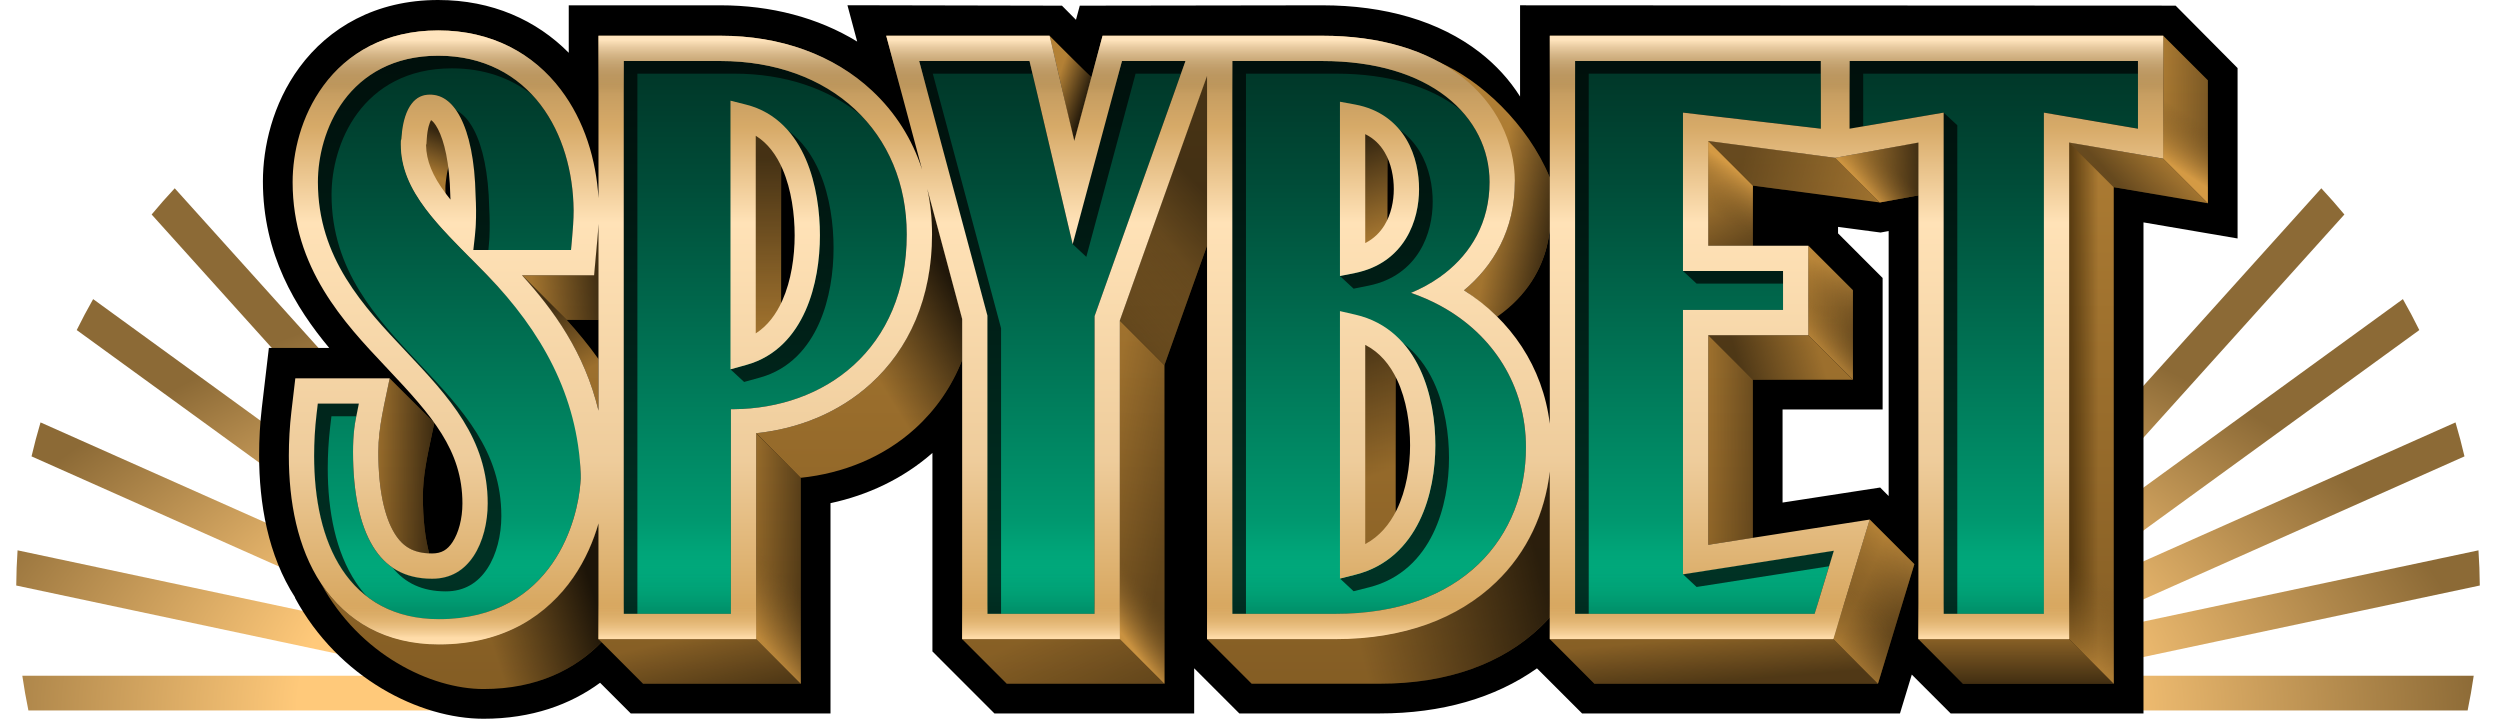
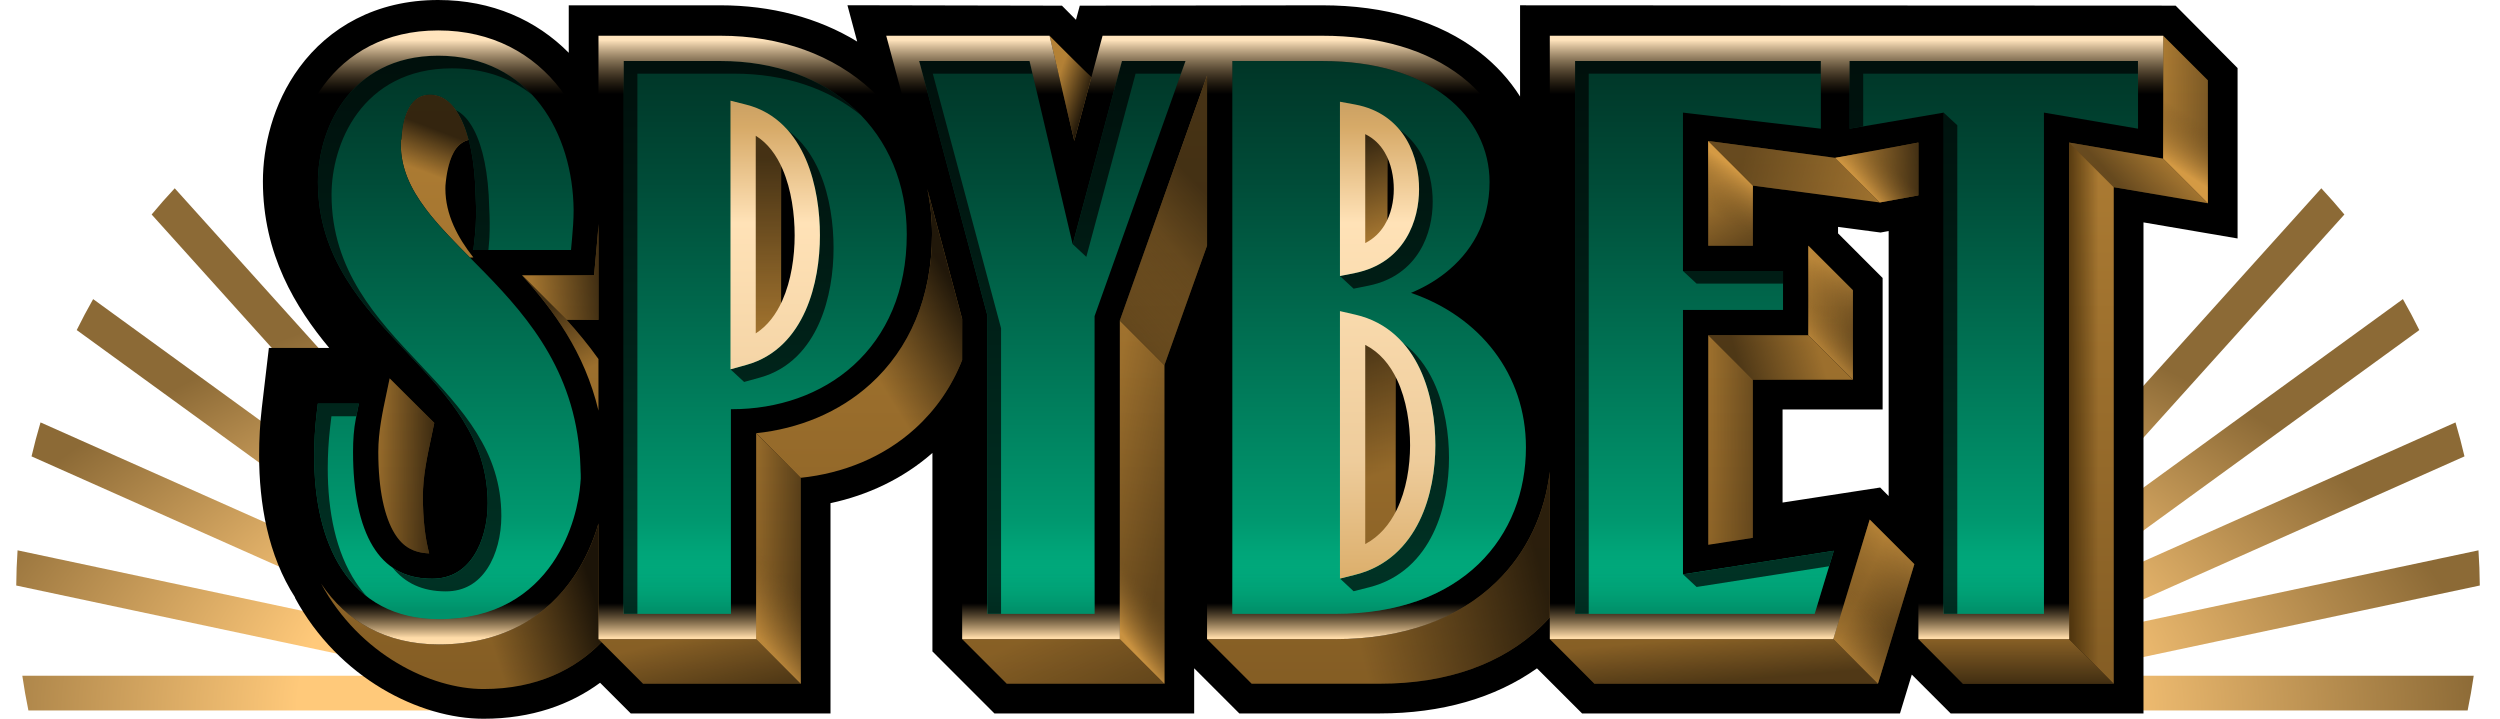
<svg xmlns="http://www.w3.org/2000/svg" width="160" height="46" viewBox="0 0 160 46" fill="none">
  <path d="M11.182 12.05L32.536 35.765L36.252 39.047L31.176 45.469L1.818 45.469C1.667 44.736 1.536 43.996 1.428 43.248L28.213 43.248L1.039 37.473C1.045 36.717 1.073 35.966 1.124 35.221L28.677 41.077L2.018 29.208C2.189 28.475 2.381 27.75 2.594 27.034L29.581 39.048L4.91 21.124C5.241 20.452 5.592 19.791 5.961 19.143L30.886 37.251L9.705 13.728C10.181 13.154 10.674 12.594 11.182 12.05Z" fill="url(#paint0_radial_32674_256188)" />
  <path d="M148.564 12.05L127.21 35.765L123.494 39.047L128.57 45.469L157.928 45.469C158.079 44.736 158.209 43.996 158.318 43.248L131.533 43.248L158.707 37.473C158.701 36.717 158.672 35.966 158.622 35.221L131.068 41.077L157.727 29.208C157.557 28.475 157.365 27.75 157.152 27.034L130.165 39.048L154.836 21.124C154.505 20.452 154.154 19.791 153.785 19.143L128.86 37.251L150.041 13.728C149.565 13.154 149.072 12.594 148.564 12.05Z" fill="url(#paint1_radial_32674_256188)" />
  <path fill-rule="evenodd" clip-rule="evenodd" d="M28.044 0C31.499 0 34.343 1.298 36.4 3.379V0.34H46.114C49.33 0.34 52.342 1.12 54.86 2.661L54.236 0.335L67.965 0.363L68.862 1.268L69.106 0.363L84.626 0.34C88.612 0.34 92.103 1.336 94.703 3.352C95.751 4.166 96.618 5.121 97.284 6.178V0.339L139.24 0.361L143.205 4.356V15.262L137.183 14.233V45.66H124.842L122.355 43.173L121.598 45.66H101.253L98.366 42.774C95.682 44.677 92.247 45.66 88.305 45.66H79.317L76.427 42.77V45.66H63.643L59.675 41.691V28.989C57.779 30.651 55.514 31.697 53.152 32.202V45.66H40.368L38.405 43.697C36.506 45.093 34.033 46 30.946 46C26.879 46 21.67 43.417 18.876 38.254L18.891 38.245C17.142 35.535 16.583 32.206 16.583 29.119C16.583 28.134 16.64 27.092 16.758 26.091L17.208 22.267H21.069C18.932 19.704 16.826 16.289 16.826 11.606C16.826 9.433 17.435 6.657 19.169 4.307C21.038 1.772 24.04 0 28.044 0ZM120.874 14.787V31.747L120.331 31.201L114.084 32.164V26.207H120.488V17.79L117.635 14.936V14.521L120.355 14.882L120.874 14.787Z" fill="black" />
-   <path d="M96.947 11.65C96.947 14.71 95.559 17.031 93.694 18.58C94.47 19.07 95.82 20.265 95.82 20.265C99.801 17.47 99.185 13.374 99.185 13.374V11.367C97.759 7.899 94.74 5.12 92.066 3.965L96.947 11.65Z" fill="url(#paint2_linear_32674_256188)" />
  <path d="M96.947 11.65C96.947 14.71 95.559 17.031 93.694 18.58C94.47 19.07 95.82 20.265 95.82 20.265C99.801 17.47 99.185 13.374 99.185 13.374V11.367C97.759 7.899 94.74 5.12 92.066 3.965L96.947 11.65Z" fill="url(#paint3_linear_32674_256188)" fill-opacity="0.6" />
  <path d="M28.505 12.079C28.505 11.975 28.506 11.923 28.509 11.881C28.566 11.147 28.746 10.08 29.204 9.488C29.425 9.201 29.689 9.025 30.001 8.951C29.852 8.389 29.67 7.907 29.462 7.507C28.913 6.457 28.239 6.056 27.51 6.056C27.036 6.056 26.652 6.241 26.349 6.633C26.026 7.051 25.764 7.749 25.698 8.791L25.691 8.896L25.658 8.994C25.658 8.997 25.656 9.007 25.655 9.026C25.651 9.068 25.651 9.12 25.651 9.225C25.651 10.735 26.247 12.04 27.238 13.36C27.304 13.448 27.371 13.536 27.44 13.624C27.465 13.655 27.49 13.687 27.515 13.719L27.536 13.745C28.263 14.648 29.132 15.529 30.074 16.482L30.295 16.478C29.293 15.206 28.505 13.737 28.505 12.079Z" fill="url(#paint4_linear_32674_256188)" />
  <path d="M28.505 12.079C28.505 11.975 28.506 11.923 28.509 11.881C28.566 11.147 28.746 10.08 29.204 9.488C29.425 9.201 29.689 9.025 30.001 8.951C29.852 8.389 29.67 7.907 29.462 7.507C28.913 6.457 28.239 6.056 27.51 6.056C27.036 6.056 26.652 6.241 26.349 6.633C26.026 7.051 25.764 7.749 25.698 8.791L25.691 8.896L25.658 8.994C25.658 8.997 25.656 9.007 25.655 9.026C25.651 9.068 25.651 9.12 25.651 9.225C25.651 10.735 26.247 12.04 27.238 13.36C27.304 13.448 27.371 13.536 27.44 13.624C27.465 13.655 27.49 13.687 27.515 13.719L27.536 13.745C28.263 14.648 29.132 15.529 30.074 16.482L30.295 16.478C29.293 15.206 28.505 13.737 28.505 12.079Z" fill="url(#paint5_linear_32674_256188)" fill-opacity="0.7" />
  <path d="M27.468 35.417C27.215 34.467 27.065 33.258 27.065 31.776C27.065 30.496 27.332 29.245 27.599 27.997C27.665 27.688 27.731 27.378 27.793 27.069L24.938 24.214C24.876 24.524 24.81 24.833 24.744 25.143C24.478 26.39 24.211 27.642 24.211 28.921C24.211 31.394 24.627 33.107 25.246 34.124C25.53 34.591 25.845 34.895 26.191 35.09C26.502 35.266 26.91 35.394 27.468 35.417Z" fill="url(#paint6_linear_32674_256188)" />
  <path d="M27.468 35.417C27.215 34.467 27.065 33.258 27.065 31.776C27.065 30.496 27.332 29.245 27.599 27.997C27.665 27.688 27.731 27.378 27.793 27.069L24.938 24.214C24.876 24.524 24.81 24.833 24.744 25.143C24.478 26.39 24.211 27.642 24.211 28.921C24.211 31.394 24.627 33.107 25.246 34.124C25.53 34.591 25.845 34.895 26.191 35.09C26.502 35.266 26.91 35.394 27.468 35.417Z" fill="url(#paint7_linear_32674_256188)" fill-opacity="0.6" />
  <path d="M20.55 37.349C23.013 41.901 27.582 44.098 30.946 44.098C34.375 44.098 36.828 42.826 38.496 41.097L38.302 40.904V33.501C37.989 34.584 37.484 35.806 36.686 36.963C35.07 39.305 32.325 41.243 28.091 41.243C24.728 41.243 22.163 39.786 20.55 37.349Z" fill="url(#paint8_linear_32674_256188)" />
  <path d="M20.55 37.349C23.013 41.901 27.582 44.098 30.946 44.098C34.375 44.098 36.828 42.826 38.496 41.097L38.302 40.904V33.501C37.989 34.584 37.484 35.806 36.686 36.963C35.07 39.305 32.325 41.243 28.091 41.243C24.728 41.243 22.163 39.786 20.55 37.349Z" fill="url(#paint9_linear_32674_256188)" fill-opacity="0.8" />
  <path d="M38.302 14.335C38.281 14.726 38.25 15.098 38.221 15.411L38.02 17.618H33.41L36.264 20.473H38.302V14.335Z" fill="url(#paint10_linear_32674_256188)" />
  <path d="M38.302 14.335C38.281 14.726 38.25 15.098 38.221 15.411L38.02 17.618H33.41L36.264 20.473H38.302V14.335Z" fill="url(#paint11_linear_32674_256188)" fill-opacity="0.6" />
  <path d="M33.41 17.618C35.412 19.824 37.416 22.561 38.302 26.282V22.979C37.654 22.067 36.959 21.238 36.264 20.472L33.41 17.618Z" fill="url(#paint12_linear_32674_256188)" />
  <path d="M33.41 17.618C35.412 19.824 37.416 22.561 38.302 26.282V22.979C37.654 22.067 36.959 21.238 36.264 20.472L33.41 17.618Z" fill="url(#paint13_linear_32674_256188)" fill-opacity="0.6" />
  <path d="M50.612 9.55L49.992 9.138V22.285C49.473 22.682 48.481 23.155 47.777 23.351L46.752 23.635V6.442L47.758 6.696C49.548 7.147 50.695 8.386 51.4 9.815C51.152 9.709 50.89 9.62 50.612 9.55Z" fill="url(#paint14_linear_32674_256188)" />
  <path d="M50.612 9.55L49.992 9.138V22.285C49.473 22.682 48.481 23.155 47.777 23.351L46.752 23.635V6.442L47.758 6.696C49.548 7.147 50.695 8.386 51.4 9.815C51.152 9.709 50.89 9.62 50.612 9.55Z" fill="url(#paint15_linear_32674_256188)" fill-opacity="0.6" />
  <path d="M41.157 43.759H51.249L48.395 40.904H38.303L38.496 41.098L41.157 43.759Z" fill="url(#paint16_linear_32674_256188)" />
  <path d="M41.157 43.759H51.249L48.395 40.904H38.303L38.496 41.098L41.157 43.759Z" fill="url(#paint17_linear_32674_256188)" fill-opacity="0.4" />
  <path d="M51.248 43.759V30.58L48.394 27.726V40.904L51.248 43.759Z" fill="url(#paint18_linear_32674_256188)" />
  <path d="M51.248 43.759V30.58L48.394 27.726V40.904L51.248 43.759Z" fill="url(#paint19_linear_32674_256188)" fill-opacity="0.4" />
  <path d="M51.248 43.759V30.58L48.394 27.726V40.904L51.248 43.759Z" fill="url(#paint20_linear_32674_256188)" fill-opacity="0.7" />
  <path fill-rule="evenodd" clip-rule="evenodd" d="M51.248 30.579C53.945 30.298 56.535 29.273 58.573 27.422C59.877 26.238 60.901 24.765 61.577 23.039V20.41L59.347 12.095C59.547 13.023 59.649 13.994 59.649 14.997C59.649 19.057 58.184 22.329 55.718 24.568C53.68 26.418 51.09 27.444 48.394 27.725L51.248 30.579Z" fill="url(#paint21_linear_32674_256188)" />
  <path fill-rule="evenodd" clip-rule="evenodd" d="M51.248 30.579C53.945 30.298 56.535 29.273 58.573 27.422C59.877 26.238 60.901 24.765 61.577 23.039V20.41L59.347 12.095C59.547 13.023 59.649 13.994 59.649 14.997C59.649 19.057 58.184 22.329 55.718 24.568C53.68 26.418 51.09 27.444 48.394 27.725L51.248 30.579Z" fill="url(#paint22_linear_32674_256188)" fill-opacity="0.8" />
  <path d="M67.169 2.286L68.754 9.015L69.844 4.961L67.169 2.286Z" fill="url(#paint23_linear_32674_256188)" />
  <path d="M67.169 2.286L68.754 9.015L69.844 4.961L67.169 2.286Z" fill="url(#paint24_linear_32674_256188)" fill-opacity="0.9" />
  <path d="M64.432 43.759H74.524L71.67 40.904H61.578L64.432 43.759Z" fill="url(#paint25_linear_32674_256188)" />
  <path d="M64.432 43.759H74.524L71.67 40.904H61.578L64.432 43.759Z" fill="url(#paint26_linear_32674_256188)" fill-opacity="0.3" />
  <path d="M74.523 43.759V23.366L71.669 20.511V40.904L74.523 43.759Z" fill="url(#paint27_linear_32674_256188)" />
  <path d="M74.523 43.759V23.366L71.669 20.511V40.904L74.523 43.759Z" fill="url(#paint28_linear_32674_256188)" fill-opacity="0.3" />
  <path d="M74.523 43.759V23.366L71.669 20.511V40.904L74.523 43.759Z" fill="url(#paint29_linear_32674_256188)" fill-opacity="0.9" />
  <path d="M74.523 23.366L77.251 15.716V4.841L71.669 20.512L74.523 23.366Z" fill="url(#paint30_linear_32674_256188)" />
  <path d="M74.523 23.366L77.251 15.716V4.841L71.669 20.512L74.523 23.366Z" fill="url(#paint31_linear_32674_256188)" fill-opacity="0.6" />
  <path d="M74.523 23.366L77.251 15.716V4.841L71.669 20.512L74.523 23.366Z" fill="url(#paint32_linear_32674_256188)" fill-opacity="0.3" />
  <path d="M89.566 9.54L88.796 9.14V16.476C88.275 16.828 87.466 17.321 86.726 17.471L85.757 17.666V6.511L86.712 6.686C88.32 6.98 89.376 7.854 90.008 8.921C90.17 9.194 90.303 9.477 90.411 9.764C90.148 9.671 89.867 9.595 89.566 9.54Z" fill="url(#paint33_linear_32674_256188)" />
  <path d="M89.566 9.54L88.796 9.14V16.476C88.275 16.828 87.466 17.321 86.726 17.471L85.757 17.666V6.511L86.712 6.686C88.32 6.98 89.376 7.854 90.008 8.921C90.17 9.194 90.303 9.477 90.411 9.764C90.148 9.671 89.867 9.595 89.566 9.54Z" fill="url(#paint34_linear_32674_256188)" fill-opacity="0.7" />
  <path d="M102.042 43.759H120.19L117.335 40.904H99.188L102.042 43.759Z" fill="url(#paint35_linear_32674_256188)" />
  <path d="M102.042 43.759H120.19L117.335 40.904H99.188L102.042 43.759Z" fill="url(#paint36_linear_32674_256188)" fill-opacity="0.4" />
  <path d="M89.325 22.433V35.632C88.791 35.986 87.466 36.596 86.765 36.774L85.757 37.029V19.91L86.748 20.138C88.727 20.594 89.996 21.883 90.764 23.387C90.081 23.072 89.325 22.433 89.325 22.433Z" fill="url(#paint37_linear_32674_256188)" />
  <path d="M89.325 22.433V35.632C88.791 35.986 87.466 36.596 86.765 36.774L85.757 37.029V19.91L86.748 20.138C88.727 20.594 89.996 21.883 90.764 23.387C90.081 23.072 89.325 22.433 89.325 22.433Z" fill="url(#paint38_linear_32674_256188)" fill-opacity="0.5" />
  <path d="M88.305 43.759C92.672 43.759 96.174 42.453 98.597 40.123C98.803 39.925 98.999 39.721 99.186 39.512V30.189C98.877 32.819 97.766 35.324 95.743 37.268C93.319 39.598 89.818 40.904 85.45 40.904H77.251L80.106 43.759H88.305Z" fill="url(#paint39_linear_32674_256188)" />
  <path d="M88.305 43.759C92.672 43.759 96.174 42.453 98.597 40.123C98.803 39.925 98.999 39.721 99.186 39.512V30.189C98.877 32.819 97.766 35.324 95.743 37.268C93.319 39.598 89.818 40.904 85.45 40.904H77.251L80.106 43.759H88.305Z" fill="url(#paint40_linear_32674_256188)" fill-opacity="0.7" />
  <path d="M120.188 43.759L122.517 36.106L119.662 33.252L117.333 40.904L120.188 43.759Z" fill="url(#paint41_linear_32674_256188)" />
  <path d="M120.188 43.759L122.517 36.106L119.662 33.252L117.333 40.904L120.188 43.759Z" fill="url(#paint42_linear_32674_256188)" fill-opacity="0.3" />
  <path d="M120.188 43.759L122.517 36.106L119.662 33.252L117.333 40.904L120.188 43.759Z" fill="url(#paint43_linear_32674_256188)" fill-opacity="0.5" />
  <path d="M120.188 43.759L122.517 36.106L119.662 33.252L117.333 40.904L120.188 43.759Z" fill="url(#paint44_linear_32674_256188)" fill-opacity="0.5" />
  <path d="M112.181 24.305H118.585L115.73 21.451H109.327L112.181 24.305Z" fill="url(#paint45_linear_32674_256188)" />
  <path d="M112.181 24.305H118.585L115.73 21.451H109.327L112.181 24.305Z" fill="url(#paint46_linear_32674_256188)" fill-opacity="0.5" />
  <path d="M109.327 21.451V34.867L112.181 34.421V24.305L109.327 21.451Z" fill="url(#paint47_linear_32674_256188)" />
  <path d="M109.327 21.451V34.867L112.181 34.421V24.305L109.327 21.451Z" fill="url(#paint48_linear_32674_256188)" fill-opacity="0.3" />
  <path d="M118.586 24.305V18.579L115.731 15.724V21.45L118.586 24.305Z" fill="url(#paint49_linear_32674_256188)" />
  <path d="M118.586 24.305V18.579L115.731 15.724V21.45L118.586 24.305Z" fill="url(#paint50_linear_32674_256188)" fill-opacity="0.3" />
  <path d="M118.586 24.305V18.579L115.731 15.724V21.45L118.586 24.305Z" fill="url(#paint51_linear_32674_256188)" fill-opacity="0.5" />
  <path d="M118.586 24.305V18.579L115.731 15.724V21.45L118.586 24.305Z" fill="url(#paint52_linear_32674_256188)" fill-opacity="0.5" />
  <path d="M109.327 9.023V15.725H112.181V11.878L109.327 9.023Z" fill="url(#paint53_linear_32674_256188)" />
  <path d="M109.327 9.023V15.725H112.181V11.878L109.327 9.023Z" fill="url(#paint54_linear_32674_256188)" fill-opacity="0.4" />
  <path d="M109.327 9.023V15.725H112.181V11.878L109.327 9.023Z" fill="url(#paint55_linear_32674_256188)" />
  <path d="M112.181 11.878L120.307 12.957L117.452 10.103L109.327 9.023L112.181 11.878Z" fill="url(#paint56_linear_32674_256188)" />
  <path d="M112.181 11.878L120.307 12.957L117.452 10.103L109.327 9.023L112.181 11.878Z" fill="url(#paint57_linear_32674_256188)" fill-opacity="0.4" />
  <path d="M125.63 43.759H135.28L132.425 40.904H122.776L125.63 43.759Z" fill="url(#paint58_linear_32674_256188)" />
  <path d="M125.63 43.759H135.28L132.425 40.904H122.776L125.63 43.759Z" fill="url(#paint59_linear_32674_256188)" fill-opacity="0.6" />
  <path d="M122.775 9.124L117.452 10.103L120.307 12.958L122.775 12.504V9.124Z" fill="url(#paint60_linear_32674_256188)" />
  <path d="M122.775 9.124L117.452 10.103L120.307 12.958L122.775 12.504V9.124Z" fill="url(#paint61_linear_32674_256188)" fill-opacity="0.6" />
  <path d="M122.775 9.124L117.452 10.103L120.307 12.958L122.775 12.504V9.124Z" fill="url(#paint62_linear_32674_256188)" fill-opacity="0.8" />
  <path d="M141.301 13.008V5.141L138.446 2.287V10.153L141.301 13.008Z" fill="url(#paint63_linear_32674_256188)" />
  <path d="M141.301 13.008V5.141L138.446 2.287V10.153L141.301 13.008Z" fill="url(#paint64_linear_32674_256188)" fill-opacity="0.3" />
  <path d="M141.301 13.008V5.141L138.446 2.287V10.153L141.301 13.008Z" fill="url(#paint65_linear_32674_256188)" />
  <path d="M135.28 11.979L141.302 13.008L138.447 10.153L132.425 9.124L135.28 11.979Z" fill="url(#paint66_linear_32674_256188)" />
  <path d="M135.28 11.979L141.302 13.008L138.447 10.153L132.425 9.124L135.28 11.979Z" fill="url(#paint67_linear_32674_256188)" fill-opacity="0.4" />
  <path d="M135.28 43.759V11.979L132.425 9.124V40.905L135.28 43.759Z" fill="url(#paint68_linear_32674_256188)" />
  <path d="M135.28 43.759V11.979L132.425 9.124V40.905L135.28 43.759Z" fill="url(#paint69_linear_32674_256188)" fill-opacity="0.7" />
-   <path d="M135.28 43.759V11.979L132.425 9.124V40.905L135.28 43.759Z" fill="url(#paint70_linear_32674_256188)" fill-opacity="0.5" />
  <path fill-rule="evenodd" clip-rule="evenodd" d="M22.966 25.833H20.339L20.255 26.547C20.154 27.405 20.104 28.31 20.104 29.164C20.104 31.938 20.625 34.532 21.9 36.457C23.205 38.43 25.257 39.627 28.092 39.627C31.751 39.627 34.017 37.987 35.356 36.045C36.654 34.163 37.06 32.039 37.144 30.948C37.174 30.72 37.172 30.516 37.166 30.346C37.163 30.273 37.16 30.212 37.157 30.158C37.152 30.064 37.148 29.988 37.148 29.892V29.88L37.148 29.867C36.968 24.019 33.906 20.409 31.043 17.467C30.727 17.142 30.417 16.829 30.114 16.523C29.023 15.42 28.028 14.415 27.238 13.361C26.247 12.041 25.651 10.735 25.651 9.226C25.651 9.121 25.651 9.069 25.654 9.027C25.656 9.008 25.658 8.998 25.658 8.995L25.691 8.897L25.698 8.792C25.764 7.75 26.026 7.052 26.349 6.634C26.652 6.241 27.036 6.056 27.51 6.056C28.239 6.056 28.913 6.458 29.461 7.508C30.023 8.583 30.39 10.249 30.437 12.493L30.437 12.507L30.438 12.521C30.485 13.366 30.484 14.289 30.393 15.103L30.294 16.002H36.544L36.611 15.266C36.66 14.728 36.712 14.067 36.712 13.446L36.712 13.438C36.686 11.027 36.021 8.578 34.6 6.711C33.16 4.817 30.971 3.566 28.044 3.566C25.185 3.566 23.224 4.784 22.002 6.441C20.805 8.064 20.346 10.062 20.346 11.651C20.346 16.515 23.268 19.613 25.941 22.446L26 22.509C28.747 25.421 31.213 28.074 31.213 32.221C31.213 33.44 30.911 34.68 30.31 35.589C29.729 36.468 28.876 37.039 27.656 37.039C25.879 37.039 24.672 36.291 23.865 34.966C23.024 33.584 22.595 31.525 22.595 28.922C22.595 28.176 22.642 27.457 22.773 26.8L22.966 25.833ZM39.921 39.288H46.778V26.189L46.804 26.189L46.842 26.189C49.75 26.189 52.55 25.262 54.632 23.372C56.727 21.469 58.033 18.648 58.033 14.999C58.033 11.759 56.836 8.968 54.713 6.99C52.594 5.017 49.609 3.905 46.114 3.905H39.921V39.288ZM65.89 3.905H58.827L63.196 20.199V39.288H70.053V20.232L75.873 3.905H71.805L68.651 15.631L65.89 3.905ZM78.869 3.905V39.288H85.451C89.494 39.288 92.561 38.084 94.623 36.102C96.682 34.123 97.66 31.439 97.66 28.631C97.66 23.953 94.713 20.252 90.301 18.744C91.069 18.427 91.814 18.007 92.488 17.478C94.123 16.194 95.332 14.261 95.332 11.651C95.332 9.57 94.382 7.604 92.545 6.179C90.718 4.762 88.054 3.905 84.626 3.905H78.869ZM100.805 39.288H116.136L117.365 35.249L107.71 36.758V19.834H114.114V17.343H107.71V7.207L116.534 8.236V3.905H100.805V39.288ZM86.031 17.478C86.964 17.132 88.147 16.53 88.668 15.531C89.244 14.428 89.576 13.97 89.576 11.898C89.576 9.825 88.488 9.174 87.832 8.145C87.341 7.376 86.923 7.078 86.031 6.779V17.478ZM89.132 34.486C88.381 35.766 87.558 36.619 86.031 36.838V20.046C88.881 21.048 90.464 24.141 90.464 28.34C90.464 30.764 90.037 32.943 89.132 34.486ZM46.956 6.733L46.842 23.372C47.957 23.02 48.808 22.435 49.499 21.264C50.379 19.772 51.055 17.599 51.055 14.999C51.055 12.091 50.285 9.964 49.367 8.519C48.66 7.406 47.946 7.016 46.956 6.733Z" fill="url(#paint71_linear_32674_256188)" />
  <path fill-rule="evenodd" clip-rule="evenodd" d="M22.966 25.833H20.339L20.255 26.547C20.154 27.405 20.104 28.31 20.104 29.164C20.104 31.938 20.625 34.532 21.9 36.457C23.205 38.43 25.257 39.627 28.092 39.627C31.751 39.627 34.017 37.987 35.356 36.045C36.654 34.163 37.06 32.039 37.144 30.948C37.174 30.72 37.172 30.516 37.166 30.346C37.163 30.273 37.16 30.212 37.157 30.158C37.152 30.064 37.148 29.988 37.148 29.892V29.88L37.148 29.867C36.968 24.019 33.906 20.409 31.043 17.467C30.727 17.142 30.417 16.829 30.114 16.523C29.023 15.42 28.028 14.415 27.238 13.361C26.247 12.041 25.651 10.735 25.651 9.226C25.651 9.121 25.651 9.069 25.654 9.027C25.656 9.008 25.658 8.998 25.658 8.995L25.691 8.897L25.698 8.792C25.764 7.75 26.026 7.052 26.349 6.634C26.652 6.241 27.036 6.056 27.51 6.056C28.239 6.056 28.913 6.458 29.461 7.508C30.023 8.583 30.39 10.249 30.437 12.493L30.437 12.507L30.438 12.521C30.485 13.366 30.484 14.289 30.393 15.103L30.294 16.002H36.544L36.611 15.266C36.66 14.728 36.712 14.067 36.712 13.446L36.712 13.438C36.686 11.027 36.021 8.578 34.6 6.711C33.16 4.817 30.971 3.566 28.044 3.566C25.185 3.566 23.224 4.784 22.002 6.441C20.805 8.064 20.346 10.062 20.346 11.651C20.346 16.515 23.268 19.613 25.941 22.446L26 22.509C28.747 25.421 31.213 28.074 31.213 32.221C31.213 33.44 30.911 34.68 30.31 35.589C29.729 36.468 28.876 37.039 27.656 37.039C25.879 37.039 24.672 36.291 23.865 34.966C23.024 33.584 22.595 31.525 22.595 28.922C22.595 28.176 22.642 27.457 22.773 26.8L22.966 25.833ZM39.921 39.288H46.778V26.189L46.804 26.189L46.842 26.189C49.75 26.189 52.55 25.262 54.632 23.372C56.727 21.469 58.033 18.648 58.033 14.999C58.033 11.759 56.836 8.968 54.713 6.99C52.594 5.017 49.609 3.905 46.114 3.905H39.921V39.288ZM65.89 3.905H58.827L63.196 20.199V39.288H70.053V20.232L75.873 3.905H71.805L68.651 15.631L65.89 3.905ZM78.869 3.905V39.288H85.451C89.494 39.288 92.561 38.084 94.623 36.102C96.682 34.123 97.66 31.439 97.66 28.631C97.66 23.953 94.713 20.252 90.301 18.744C91.069 18.427 91.814 18.007 92.488 17.478C94.123 16.194 95.332 14.261 95.332 11.651C95.332 9.57 94.382 7.604 92.545 6.179C90.718 4.762 88.054 3.905 84.626 3.905H78.869ZM100.805 39.288H116.136L117.365 35.249L107.71 36.758V19.834H114.114V17.343H107.71V7.207L116.534 8.236V3.905H100.805V39.288ZM86.031 17.478C86.964 17.132 88.147 16.53 88.668 15.531C89.244 14.428 89.576 13.97 89.576 11.898C89.576 9.825 88.488 9.174 87.832 8.145C87.341 7.376 86.923 7.078 86.031 6.779V17.478ZM89.132 34.486C88.381 35.766 87.558 36.619 86.031 36.838V20.046C88.881 21.048 90.464 24.141 90.464 28.34C90.464 30.764 90.037 32.943 89.132 34.486ZM46.956 6.733L46.842 23.372C47.957 23.02 48.808 22.435 49.499 21.264C50.379 19.772 51.055 17.599 51.055 14.999C51.055 12.091 50.285 9.964 49.367 8.519C48.66 7.406 47.946 7.016 46.956 6.733Z" fill="url(#paint72_linear_32674_256188)" fill-opacity="0.3" />
  <path d="M124.398 7.207V39.288H127.36H127.851H130.812V7.207L136.834 8.236V3.905H127.605H118.377V8.236L124.398 7.207Z" fill="url(#paint73_linear_32674_256188)" />
  <path d="M124.398 7.207V39.288H127.36H127.851H130.812V7.207L136.834 8.236V3.905H127.605H118.377V8.236L124.398 7.207Z" fill="url(#paint74_linear_32674_256188)" fill-opacity="0.3" />
  <g opacity="0.7">
    <path d="M23.472 38.169C22.863 37.697 22.339 37.121 21.899 36.457C20.625 34.532 20.104 31.938 20.104 29.164C20.104 28.31 20.154 27.405 20.255 26.547L20.339 25.833H22.966L22.804 26.642H21.211L21.127 27.356C21.026 28.214 20.976 29.118 20.976 29.973C20.976 32.747 21.498 35.341 22.772 37.266C22.986 37.588 23.219 37.89 23.472 38.169Z" fill="black" />
    <path d="M29.19 7.055C29.284 7.19 29.374 7.341 29.461 7.508C30.023 8.583 30.39 10.249 30.437 12.493L30.437 12.507L30.438 12.521C30.471 13.125 30.48 13.768 30.45 14.384C30.447 14.439 30.444 14.493 30.441 14.548C30.429 14.737 30.413 14.923 30.393 15.103L30.293 16.002H31.256L31.266 15.912C31.286 15.732 31.302 15.546 31.313 15.357C31.317 15.302 31.32 15.248 31.323 15.193C31.353 14.577 31.344 13.934 31.311 13.33L31.31 13.316L31.31 13.302C31.262 11.058 30.895 9.392 30.334 8.317C29.995 7.668 29.608 7.267 29.19 7.055Z" fill="black" />
    <path d="M34.068 6.078C32.733 5.017 31.014 4.374 28.916 4.374C26.058 4.374 24.097 5.593 22.875 7.25C21.678 8.872 21.219 10.87 21.219 12.46C21.219 17.324 24.141 20.421 26.813 23.255L26.873 23.318C29.619 26.23 32.086 28.883 32.086 33.029C32.086 34.248 31.784 35.489 31.183 36.398C30.602 37.276 29.749 37.848 28.528 37.848C27.02 37.848 25.922 37.309 25.132 36.335C25.807 36.794 26.638 37.039 27.656 37.039C28.876 37.039 29.729 36.468 30.31 35.589C30.911 34.68 31.213 33.44 31.213 32.221C31.213 28.074 28.747 25.421 26 22.509L25.94 22.446C23.268 19.613 20.346 16.515 20.346 11.651C20.346 10.062 20.805 8.064 22.002 6.441C23.224 4.784 25.185 3.566 28.044 3.566C30.631 3.566 32.641 4.543 34.068 6.078Z" fill="black" />
    <path d="M54.713 6.99C52.594 5.017 49.609 3.905 46.114 3.905H39.921V39.288H40.793V4.714H46.987C50.232 4.714 53.037 5.672 55.117 7.389C54.986 7.253 54.851 7.12 54.713 6.99Z" fill="black" />
-     <path d="M79.742 39.288V4.714H85.499C88.927 4.714 91.59 5.571 93.417 6.988C93.446 7.01 93.474 7.032 93.502 7.055C93.216 6.745 92.896 6.452 92.544 6.179C90.718 4.762 88.054 3.905 84.626 3.905H78.869V39.288H79.742Z" fill="black" />
    <path d="M118.373 3.905V8.236L119.245 8.087V4.714H136.83V3.905H118.373Z" fill="black" />
    <path d="M125.267 39.288V8.016L124.394 7.208V39.288H125.267Z" fill="black" />
    <path d="M63.196 20.199V39.288H64.068V21.008L59.699 4.714H66.08L65.89 3.905H58.826L63.196 20.199Z" fill="black" />
    <path d="M71.805 3.905L68.653 15.627L69.524 16.44L72.678 4.714H75.584L75.873 3.905H71.805Z" fill="black" />
    <path d="M107.716 36.758L108.583 37.566L117.063 36.241L117.365 35.249L107.716 36.758Z" fill="black" />
    <path d="M101.678 39.288H100.805V3.905H116.534V4.714H101.678V39.288Z" fill="black" />
    <path d="M114.114 18.152H108.583L107.71 17.343H114.114V18.152Z" fill="black" />
    <path d="M46.749 23.636L47.623 24.445L48.649 24.161C50.542 23.635 51.726 22.256 52.42 20.699C53.109 19.155 53.348 17.378 53.348 15.873C53.348 14.394 53.127 12.584 52.449 11.009C52.01 9.99 51.363 9.037 50.44 8.356C50.919 8.906 51.291 9.539 51.576 10.2C52.254 11.775 52.475 13.585 52.475 15.065C52.475 16.569 52.236 18.346 51.547 19.89C50.853 21.447 49.669 22.826 47.776 23.352L46.749 23.636Z" fill="black" />
    <path d="M85.758 17.665L86.726 17.471C88.292 17.155 89.341 16.308 89.981 15.266C90.606 14.248 90.82 13.081 90.82 12.103C90.82 11.145 90.624 9.959 90.008 8.921C89.882 8.708 89.739 8.502 89.577 8.308C90.132 8.699 90.561 9.19 90.881 9.73C91.497 10.768 91.693 11.954 91.693 12.912C91.693 13.89 91.479 15.057 90.854 16.075C90.214 17.117 89.165 17.964 87.599 18.28L86.63 18.475L85.758 17.665Z" fill="black" />
    <path d="M85.761 37.028L86.63 37.839L87.638 37.584C89.66 37.071 90.951 35.717 91.716 34.148C92.473 32.599 92.736 30.815 92.736 29.305C92.736 27.821 92.493 26.005 91.748 24.424C91.302 23.478 90.667 22.603 89.793 21.946C90.237 22.45 90.594 23.018 90.875 23.616C91.62 25.196 91.863 27.012 91.863 28.497C91.863 30.006 91.6 31.79 90.844 33.34C90.078 34.908 88.788 36.262 86.765 36.775L85.761 37.028Z" fill="black" />
  </g>
-   <path fill-rule="evenodd" clip-rule="evenodd" d="M24.212 28.921C24.212 27.325 24.628 25.772 24.939 24.215H18.9L18.648 26.358C18.539 27.281 18.486 28.249 18.486 29.164C18.486 32.101 19.032 35.055 20.551 37.35C22.164 39.786 24.728 41.244 28.092 41.244C32.325 41.244 35.071 39.306 36.687 36.964C37.485 35.807 37.99 34.585 38.303 33.501V40.905H48.395V27.726C51.092 27.445 53.681 26.419 55.719 24.569C58.185 22.331 59.65 19.059 59.65 14.998C59.65 13.995 59.548 13.024 59.348 12.096L61.578 20.412V40.905H71.67V20.512L77.251 4.854V40.905H85.451C89.818 40.905 93.32 39.598 95.743 37.268C97.766 35.324 98.877 32.82 99.187 30.189V40.905H117.334L119.663 33.252L109.328 34.867V21.451H115.731V15.725H109.328V9.024L117.453 10.103L122.777 9.124V40.905H132.426V9.124L138.448 10.153V2.287H117.453H99.187V27.122C98.742 23.477 96.692 20.471 93.697 18.58C95.562 17.032 96.949 14.71 96.949 11.651C96.949 9.046 95.749 6.617 93.536 4.9C91.354 3.208 88.31 2.287 84.626 2.287H70.565L68.755 9.016L67.171 2.287H56.718L59.015 10.854C58.386 8.91 57.302 7.191 55.815 5.806C53.352 3.512 49.953 2.287 46.114 2.287H38.303V12.679C38.157 10.236 37.411 7.734 35.887 5.731C34.149 3.446 31.49 1.947 28.044 1.947C24.659 1.947 22.219 3.42 20.7 5.481C19.257 7.437 18.728 9.792 18.728 11.651C18.728 17.16 22.044 20.674 24.653 23.438L24.764 23.555L24.823 23.619C27.631 26.596 29.595 28.804 29.595 32.22C29.595 33.209 29.344 34.116 28.96 34.696C28.638 35.184 28.262 35.421 27.655 35.421C27 35.421 26.537 35.285 26.192 35.09C25.846 34.895 25.531 34.592 25.247 34.124C24.628 33.108 24.212 31.394 24.212 28.921ZM38.303 26.283V14.335C38.282 14.727 38.251 15.098 38.222 15.412L38.022 17.619H33.411C35.413 19.825 37.418 22.562 38.303 26.283ZM31.043 17.466C31.092 17.517 31.141 17.568 31.191 17.619C34.649 21.194 36.972 25.316 37.166 30.346C37.172 30.516 37.174 30.719 37.144 30.947C37.06 32.038 36.654 34.163 35.356 36.045C34.016 37.986 31.751 39.627 28.092 39.627C25.257 39.627 23.205 38.429 21.899 36.457C20.625 34.532 20.104 31.938 20.104 29.164C20.104 28.309 20.154 27.404 20.255 26.547L20.339 25.832H22.966L22.773 26.8C22.73 27.011 22.697 27.228 22.671 27.45C22.616 27.921 22.594 28.415 22.594 28.921C22.594 31.524 23.024 33.583 23.865 34.965C24.672 36.291 25.878 37.039 27.655 37.039C28.876 37.039 29.729 36.467 30.31 35.588C30.911 34.679 31.213 33.439 31.213 32.22C31.213 28.073 28.747 25.421 26 22.509L25.94 22.445C23.268 19.612 20.346 16.515 20.346 11.651C20.346 10.061 20.805 8.063 22.002 6.441C23.224 4.784 25.185 3.565 28.044 3.565C30.971 3.565 33.159 4.816 34.6 6.71C36.02 8.578 36.686 11.027 36.711 13.437L36.712 13.446C36.712 14.066 36.66 14.727 36.611 15.265L36.544 16.001H30.293L30.393 15.103C30.413 14.922 30.429 14.737 30.441 14.547C30.444 14.493 30.447 14.438 30.45 14.383C30.48 13.768 30.471 13.124 30.438 12.52L30.437 12.506L30.437 12.492C30.39 10.249 30.023 8.583 29.461 7.507C28.913 6.457 28.238 6.056 27.51 6.056C27.035 6.056 26.652 6.241 26.349 6.633C26.026 7.051 25.764 7.749 25.698 8.792L25.691 8.896L25.658 8.994C25.657 8.998 25.656 9.007 25.654 9.026C25.651 9.068 25.651 9.12 25.651 9.225C25.651 10.735 26.247 12.04 27.237 13.36C27.686 13.959 28.201 14.541 28.762 15.135C29.005 15.392 29.256 15.651 29.515 15.914C29.71 16.114 29.911 16.317 30.114 16.522L30.293 16.703C30.539 16.952 30.789 17.206 31.043 17.466ZM28.831 12.774C28.829 12.719 28.826 12.665 28.823 12.61L28.82 12.568L28.82 12.527C28.775 10.404 28.426 9.02 28.027 8.256C27.837 7.891 27.683 7.754 27.62 7.71C27.608 7.7 27.596 7.693 27.586 7.688C27.503 7.836 27.357 8.194 27.312 8.895L27.292 9.209L27.268 9.278C27.282 10.294 27.677 11.251 28.531 12.389C28.628 12.518 28.727 12.646 28.831 12.774ZM46.114 3.905C49.609 3.905 52.594 5.017 54.712 6.99C56.835 8.967 58.032 11.759 58.032 14.998C58.032 18.648 56.727 21.469 54.632 23.371C52.58 25.234 49.832 26.161 46.97 26.188C46.927 26.188 46.885 26.189 46.842 26.189L46.804 26.188L46.778 26.188V39.287H39.92V3.905H46.114ZM92.233 19.594C95.552 21.417 97.66 24.674 97.66 28.63C97.66 31.439 96.682 34.122 94.623 36.102C92.561 38.083 89.494 39.287 85.451 39.287H78.869V3.905H84.626C88.054 3.905 90.718 4.761 92.544 6.179C94.382 7.604 95.332 9.57 95.332 11.651C95.332 14.261 94.123 16.194 92.487 17.478C92.373 17.567 92.257 17.654 92.139 17.737C91.561 18.146 90.938 18.48 90.301 18.744C90.982 18.976 91.628 19.261 92.233 19.594ZM118.372 8.236V3.905H136.83V8.236L130.808 7.207V39.287H124.394V7.207L118.372 8.236ZM63.195 39.287V20.198L58.826 3.905H65.89L68.651 15.63L71.805 3.905H75.873L70.052 20.232V39.287H63.195ZM107.71 36.757L117.365 35.248L116.136 39.287H100.805V3.905H116.534V8.236L107.71 7.207V17.343H114.114V19.834H107.71V36.757Z" fill="url(#paint75_linear_32674_256188)" />
  <path fill-rule="evenodd" clip-rule="evenodd" d="M24.212 28.921C24.212 27.325 24.628 25.772 24.939 24.215H18.9L18.648 26.358C18.539 27.281 18.486 28.249 18.486 29.164C18.486 32.101 19.032 35.055 20.551 37.35C22.164 39.786 24.728 41.244 28.092 41.244C32.325 41.244 35.071 39.306 36.687 36.964C37.485 35.807 37.99 34.585 38.303 33.501V40.905H48.395V27.726C51.092 27.445 53.681 26.419 55.719 24.569C58.185 22.331 59.65 19.059 59.65 14.998C59.65 13.995 59.548 13.024 59.348 12.096L61.578 20.412V40.905H71.67V20.512L77.251 4.854V40.905H85.451C89.818 40.905 93.32 39.598 95.743 37.268C97.766 35.324 98.877 32.82 99.187 30.189V40.905H117.334L119.663 33.252L109.328 34.867V21.451H115.731V15.725H109.328V9.024L117.453 10.103L122.777 9.124V40.905H132.426V9.124L138.448 10.153V2.287H117.453H99.187V27.122C98.742 23.477 96.692 20.471 93.697 18.58C95.562 17.032 96.949 14.71 96.949 11.651C96.949 9.046 95.749 6.617 93.536 4.9C91.354 3.208 88.31 2.287 84.626 2.287H70.565L68.755 9.016L67.171 2.287H56.718L59.015 10.854C58.386 8.91 57.302 7.191 55.815 5.806C53.352 3.512 49.953 2.287 46.114 2.287H38.303V12.679C38.157 10.236 37.411 7.734 35.887 5.731C34.149 3.446 31.49 1.947 28.044 1.947C24.659 1.947 22.219 3.42 20.7 5.481C19.257 7.437 18.728 9.792 18.728 11.651C18.728 17.16 22.044 20.674 24.653 23.438L24.764 23.555L24.823 23.619C27.631 26.596 29.595 28.804 29.595 32.22C29.595 33.209 29.344 34.116 28.96 34.696C28.638 35.184 28.262 35.421 27.655 35.421C27 35.421 26.537 35.285 26.192 35.09C25.846 34.895 25.531 34.592 25.247 34.124C24.628 33.108 24.212 31.394 24.212 28.921ZM38.303 26.283V14.335C38.282 14.727 38.251 15.098 38.222 15.412L38.022 17.619H33.411C35.413 19.825 37.418 22.562 38.303 26.283ZM31.043 17.466C31.092 17.517 31.141 17.568 31.191 17.619C34.649 21.194 36.972 25.316 37.166 30.346C37.172 30.516 37.174 30.719 37.144 30.947C37.06 32.038 36.654 34.163 35.356 36.045C34.016 37.986 31.751 39.627 28.092 39.627C25.257 39.627 23.205 38.429 21.899 36.457C20.625 34.532 20.104 31.938 20.104 29.164C20.104 28.309 20.154 27.404 20.255 26.547L20.339 25.832H22.966L22.773 26.8C22.73 27.011 22.697 27.228 22.671 27.45C22.616 27.921 22.594 28.415 22.594 28.921C22.594 31.524 23.024 33.583 23.865 34.965C24.672 36.291 25.878 37.039 27.655 37.039C28.876 37.039 29.729 36.467 30.31 35.588C30.911 34.679 31.213 33.439 31.213 32.22C31.213 28.073 28.747 25.421 26 22.509L25.94 22.445C23.268 19.612 20.346 16.515 20.346 11.651C20.346 10.061 20.805 8.063 22.002 6.441C23.224 4.784 25.185 3.565 28.044 3.565C30.971 3.565 33.159 4.816 34.6 6.71C36.02 8.578 36.686 11.027 36.711 13.437L36.712 13.446C36.712 14.066 36.66 14.727 36.611 15.265L36.544 16.001H30.293L30.393 15.103C30.413 14.922 30.429 14.737 30.441 14.547C30.444 14.493 30.447 14.438 30.45 14.383C30.48 13.768 30.471 13.124 30.438 12.52L30.437 12.506L30.437 12.492C30.39 10.249 30.023 8.583 29.461 7.507C28.913 6.457 28.238 6.056 27.51 6.056C27.035 6.056 26.652 6.241 26.349 6.633C26.026 7.051 25.764 7.749 25.698 8.792L25.691 8.896L25.658 8.994C25.657 8.998 25.656 9.007 25.654 9.026C25.651 9.068 25.651 9.12 25.651 9.225C25.651 10.735 26.247 12.04 27.237 13.36C27.686 13.959 28.201 14.541 28.762 15.135C29.005 15.392 29.256 15.651 29.515 15.914C29.71 16.114 29.911 16.317 30.114 16.522L30.293 16.703C30.539 16.952 30.789 17.206 31.043 17.466ZM28.831 12.774C28.829 12.719 28.826 12.665 28.823 12.61L28.82 12.568L28.82 12.527C28.775 10.404 28.426 9.02 28.027 8.256C27.837 7.891 27.683 7.754 27.62 7.71C27.608 7.7 27.596 7.693 27.586 7.688C27.503 7.836 27.357 8.194 27.312 8.895L27.292 9.209L27.268 9.278C27.282 10.294 27.677 11.251 28.531 12.389C28.628 12.518 28.727 12.646 28.831 12.774ZM46.114 3.905C49.609 3.905 52.594 5.017 54.712 6.99C56.835 8.967 58.032 11.759 58.032 14.998C58.032 18.648 56.727 21.469 54.632 23.371C52.58 25.234 49.832 26.161 46.97 26.188C46.927 26.188 46.885 26.189 46.842 26.189L46.804 26.188L46.778 26.188V39.287H39.92V3.905H46.114ZM92.233 19.594C95.552 21.417 97.66 24.674 97.66 28.63C97.66 31.439 96.682 34.122 94.623 36.102C92.561 38.083 89.494 39.287 85.451 39.287H78.869V3.905H84.626C88.054 3.905 90.718 4.761 92.544 6.179C94.382 7.604 95.332 9.57 95.332 11.651C95.332 14.261 94.123 16.194 92.487 17.478C92.373 17.567 92.257 17.654 92.139 17.737C91.561 18.146 90.938 18.48 90.301 18.744C90.982 18.976 91.628 19.261 92.233 19.594ZM118.372 8.236V3.905H136.83V8.236L130.808 7.207V39.287H124.394V7.207L118.372 8.236ZM63.195 39.287V20.198L58.826 3.905H65.89L68.651 15.63L71.805 3.905H75.873L70.052 20.232V39.287H63.195ZM107.71 36.757L117.365 35.248L116.136 39.287H100.805V3.905H116.534V8.236L107.71 7.207V17.343H114.114V19.834H107.71V36.757Z" fill="url(#paint76_linear_32674_256188)" />
  <path fill-rule="evenodd" clip-rule="evenodd" d="M24.212 28.921C24.212 27.325 24.628 25.772 24.939 24.215H18.9L18.648 26.358C18.539 27.281 18.486 28.249 18.486 29.164C18.486 32.101 19.032 35.055 20.551 37.35C22.164 39.786 24.728 41.244 28.092 41.244C32.325 41.244 35.071 39.306 36.687 36.964C37.485 35.807 37.99 34.585 38.303 33.501V40.905H48.395V27.726C51.092 27.445 53.681 26.419 55.719 24.569C58.185 22.331 59.65 19.059 59.65 14.998C59.65 13.995 59.548 13.024 59.348 12.096L61.578 20.412V40.905H71.67V20.512L77.251 4.854V40.905H85.451C89.818 40.905 93.32 39.598 95.743 37.268C97.766 35.324 98.877 32.82 99.187 30.189V40.905H117.334L119.663 33.252L109.328 34.867V21.451H115.731V15.725H109.328V9.024L117.453 10.103L122.777 9.124V40.905H132.426V9.124L138.448 10.153V2.287H117.453H99.187V27.122C98.742 23.477 96.692 20.471 93.697 18.58C95.562 17.032 96.949 14.71 96.949 11.651C96.949 9.046 95.749 6.617 93.536 4.9C91.354 3.208 88.31 2.287 84.626 2.287H70.565L68.755 9.016L67.171 2.287H56.718L59.015 10.854C58.386 8.91 57.302 7.191 55.815 5.806C53.352 3.512 49.953 2.287 46.114 2.287H38.303V12.679C38.157 10.236 37.411 7.734 35.887 5.731C34.149 3.446 31.49 1.947 28.044 1.947C24.659 1.947 22.219 3.42 20.7 5.481C19.257 7.437 18.728 9.792 18.728 11.651C18.728 17.16 22.044 20.674 24.653 23.438L24.764 23.555L24.823 23.619C27.631 26.596 29.595 28.804 29.595 32.22C29.595 33.209 29.344 34.116 28.96 34.696C28.638 35.184 28.262 35.421 27.655 35.421C27 35.421 26.537 35.285 26.192 35.09C25.846 34.895 25.531 34.592 25.247 34.124C24.628 33.108 24.212 31.394 24.212 28.921ZM38.303 26.283V14.335C38.282 14.727 38.251 15.098 38.222 15.412L38.022 17.619H33.411C35.413 19.825 37.418 22.562 38.303 26.283ZM31.043 17.466C31.092 17.517 31.141 17.568 31.191 17.619C34.649 21.194 36.972 25.316 37.166 30.346C37.172 30.516 37.174 30.719 37.144 30.947C37.06 32.038 36.654 34.163 35.356 36.045C34.016 37.986 31.751 39.627 28.092 39.627C25.257 39.627 23.205 38.429 21.899 36.457C20.625 34.532 20.104 31.938 20.104 29.164C20.104 28.309 20.154 27.404 20.255 26.547L20.339 25.832H22.966L22.773 26.8C22.73 27.011 22.697 27.228 22.671 27.45C22.616 27.921 22.594 28.415 22.594 28.921C22.594 31.524 23.024 33.583 23.865 34.965C24.672 36.291 25.878 37.039 27.655 37.039C28.876 37.039 29.729 36.467 30.31 35.588C30.911 34.679 31.213 33.439 31.213 32.22C31.213 28.073 28.747 25.421 26 22.509L25.94 22.445C23.268 19.612 20.346 16.515 20.346 11.651C20.346 10.061 20.805 8.063 22.002 6.441C23.224 4.784 25.185 3.565 28.044 3.565C30.971 3.565 33.159 4.816 34.6 6.71C36.02 8.578 36.686 11.027 36.711 13.437L36.712 13.446C36.712 14.066 36.66 14.727 36.611 15.265L36.544 16.001H30.293L30.393 15.103C30.413 14.922 30.429 14.737 30.441 14.547C30.444 14.493 30.447 14.438 30.45 14.383C30.48 13.768 30.471 13.124 30.438 12.52L30.437 12.506L30.437 12.492C30.39 10.249 30.023 8.583 29.461 7.507C28.913 6.457 28.238 6.056 27.51 6.056C27.035 6.056 26.652 6.241 26.349 6.633C26.026 7.051 25.764 7.749 25.698 8.792L25.691 8.896L25.658 8.994C25.657 8.998 25.656 9.007 25.654 9.026C25.651 9.068 25.651 9.12 25.651 9.225C25.651 10.735 26.247 12.04 27.237 13.36C27.686 13.959 28.201 14.541 28.762 15.135C29.005 15.392 29.256 15.651 29.515 15.914C29.71 16.114 29.911 16.317 30.114 16.522L30.293 16.703C30.539 16.952 30.789 17.206 31.043 17.466ZM28.831 12.774C28.829 12.719 28.826 12.665 28.823 12.61L28.82 12.568L28.82 12.527C28.775 10.404 28.426 9.02 28.027 8.256C27.837 7.891 27.683 7.754 27.62 7.71C27.608 7.7 27.596 7.693 27.586 7.688C27.503 7.836 27.357 8.194 27.312 8.895L27.292 9.209L27.268 9.278C27.282 10.294 27.677 11.251 28.531 12.389C28.628 12.518 28.727 12.646 28.831 12.774ZM46.114 3.905C49.609 3.905 52.594 5.017 54.712 6.99C56.835 8.967 58.032 11.759 58.032 14.998C58.032 18.648 56.727 21.469 54.632 23.371C52.58 25.234 49.832 26.161 46.97 26.188C46.927 26.188 46.885 26.189 46.842 26.189L46.804 26.188L46.778 26.188V39.287H39.92V3.905H46.114ZM92.233 19.594C95.552 21.417 97.66 24.674 97.66 28.63C97.66 31.439 96.682 34.122 94.623 36.102C92.561 38.083 89.494 39.287 85.451 39.287H78.869V3.905H84.626C88.054 3.905 90.718 4.761 92.544 6.179C94.382 7.604 95.332 9.57 95.332 11.651C95.332 14.261 94.123 16.194 92.487 17.478C92.373 17.567 92.257 17.654 92.139 17.737C91.561 18.146 90.938 18.48 90.301 18.744C90.982 18.976 91.628 19.261 92.233 19.594ZM118.372 8.236V3.905H136.83V8.236L130.808 7.207V39.287H124.394V7.207L118.372 8.236ZM63.195 39.287V20.198L58.826 3.905H65.89L68.651 15.63L71.805 3.905H75.873L70.052 20.232V39.287H63.195ZM107.71 36.757L117.365 35.248L116.136 39.287H100.805V3.905H116.534V8.236L107.71 7.207V17.343H114.114V19.834H107.71V36.757Z" fill="url(#paint77_linear_32674_256188)" />
  <path fill-rule="evenodd" clip-rule="evenodd" d="M46.751 6.443L47.757 6.697C49.705 7.188 50.893 8.613 51.576 10.2C52.254 11.775 52.475 13.585 52.475 15.064C52.475 16.568 52.236 18.346 51.547 19.89C50.853 21.446 49.669 22.826 47.776 23.351L46.751 23.636V6.443ZM48.368 8.688V21.337C49.118 20.858 49.671 20.124 50.07 19.231C50.637 17.958 50.858 16.424 50.858 15.064C50.858 13.716 50.652 12.144 50.09 10.839C49.691 9.913 49.133 9.161 48.368 8.688Z" fill="url(#paint78_linear_32674_256188)" />
  <path fill-rule="evenodd" clip-rule="evenodd" d="M46.751 6.443L47.757 6.697C49.705 7.188 50.893 8.613 51.576 10.2C52.254 11.775 52.475 13.585 52.475 15.064C52.475 16.568 52.236 18.346 51.547 19.89C50.853 21.446 49.669 22.826 47.776 23.351L46.751 23.636V6.443ZM48.368 8.688V21.337C49.118 20.858 49.671 20.124 50.07 19.231C50.637 17.958 50.858 16.424 50.858 15.064C50.858 13.716 50.652 12.144 50.09 10.839C49.691 9.913 49.133 9.161 48.368 8.688Z" fill="url(#paint79_linear_32674_256188)" />
  <path fill-rule="evenodd" clip-rule="evenodd" d="M46.751 6.443L47.757 6.697C49.705 7.188 50.893 8.613 51.576 10.2C52.254 11.775 52.475 13.585 52.475 15.064C52.475 16.568 52.236 18.346 51.547 19.89C50.853 21.446 49.669 22.826 47.776 23.351L46.751 23.636V6.443ZM48.368 8.688V21.337C49.118 20.858 49.671 20.124 50.07 19.231C50.637 17.958 50.858 16.424 50.858 15.064C50.858 13.716 50.652 12.144 50.09 10.839C49.691 9.913 49.133 9.161 48.368 8.688Z" fill="url(#paint80_linear_32674_256188)" />
  <path fill-rule="evenodd" clip-rule="evenodd" d="M85.757 6.511L86.712 6.686C88.32 6.98 89.376 7.854 90.008 8.921C90.624 9.959 90.82 11.144 90.82 12.102C90.82 13.081 90.606 14.247 89.981 15.266C89.341 16.308 88.292 17.155 86.726 17.471L85.757 17.666V6.511ZM87.375 8.585V15.556C87.935 15.271 88.326 14.869 88.603 14.419C89.031 13.721 89.203 12.87 89.203 12.102C89.203 11.337 89.042 10.462 88.617 9.745C88.341 9.28 87.947 8.867 87.375 8.585Z" fill="url(#paint81_linear_32674_256188)" />
  <path fill-rule="evenodd" clip-rule="evenodd" d="M85.757 6.511L86.712 6.686C88.32 6.98 89.376 7.854 90.008 8.921C90.624 9.959 90.82 11.144 90.82 12.102C90.82 13.081 90.606 14.247 89.981 15.266C89.341 16.308 88.292 17.155 86.726 17.471L85.757 17.666V6.511ZM87.375 8.585V15.556C87.935 15.271 88.326 14.869 88.603 14.419C89.031 13.721 89.203 12.87 89.203 12.102C89.203 11.337 89.042 10.462 88.617 9.745C88.341 9.28 87.947 8.867 87.375 8.585Z" fill="url(#paint82_linear_32674_256188)" />
  <path fill-rule="evenodd" clip-rule="evenodd" d="M85.757 6.511L86.712 6.686C88.32 6.98 89.376 7.854 90.008 8.921C90.624 9.959 90.82 11.144 90.82 12.102C90.82 13.081 90.606 14.247 89.981 15.266C89.341 16.308 88.292 17.155 86.726 17.471L85.757 17.666V6.511ZM87.375 8.585V15.556C87.935 15.271 88.326 14.869 88.603 14.419C89.031 13.721 89.203 12.87 89.203 12.102C89.203 11.337 89.042 10.462 88.617 9.745C88.341 9.28 87.947 8.867 87.375 8.585Z" fill="url(#paint83_linear_32674_256188)" />
  <path fill-rule="evenodd" clip-rule="evenodd" d="M85.757 19.911L86.748 20.139C88.826 20.617 90.121 22.015 90.875 23.615C91.62 25.195 91.863 27.012 91.863 28.496C91.863 30.006 91.6 31.79 90.844 33.339C90.078 34.907 88.788 36.261 86.765 36.774L85.757 37.03V19.911ZM87.375 22.073V34.82C88.286 34.334 88.935 33.56 89.39 32.629C90.006 31.367 90.245 29.846 90.245 28.496C90.245 27.158 90.022 25.599 89.412 24.305C88.958 23.342 88.305 22.549 87.375 22.073Z" fill="url(#paint84_linear_32674_256188)" />
  <path fill-rule="evenodd" clip-rule="evenodd" d="M85.757 19.911L86.748 20.139C88.826 20.617 90.121 22.015 90.875 23.615C91.62 25.195 91.863 27.012 91.863 28.496C91.863 30.006 91.6 31.79 90.844 33.339C90.078 34.907 88.788 36.261 86.765 36.774L85.757 37.03V19.911ZM87.375 22.073V34.82C88.286 34.334 88.935 33.56 89.39 32.629C90.006 31.367 90.245 29.846 90.245 28.496C90.245 27.158 90.022 25.599 89.412 24.305C88.958 23.342 88.305 22.549 87.375 22.073Z" fill="url(#paint85_linear_32674_256188)" />
  <path fill-rule="evenodd" clip-rule="evenodd" d="M85.757 19.911L86.748 20.139C88.826 20.617 90.121 22.015 90.875 23.615C91.62 25.195 91.863 27.012 91.863 28.496C91.863 30.006 91.6 31.79 90.844 33.339C90.078 34.907 88.788 36.261 86.765 36.774L85.757 37.03V19.911ZM87.375 22.073V34.82C88.286 34.334 88.935 33.56 89.39 32.629C90.006 31.367 90.245 29.846 90.245 28.496C90.245 27.158 90.022 25.599 89.412 24.305C88.958 23.342 88.305 22.549 87.375 22.073Z" fill="url(#paint86_linear_32674_256188)" />
  <defs>
    <radialGradient id="paint0_radial_32674_256188" cx="0" cy="0" r="1" gradientUnits="userSpaceOnUse" gradientTransform="translate(76.126 45.469) rotate(-90) scale(33.392 82.582)">
      <stop offset="0.691" stop-color="#FFC97A" />
      <stop offset="1" stop-color="#8C6A36" />
    </radialGradient>
    <radialGradient id="paint1_radial_32674_256188" cx="0" cy="0" r="1" gradientUnits="userSpaceOnUse" gradientTransform="translate(76.126 45.469) rotate(-90) scale(33.392 82.582)">
      <stop offset="0.691" stop-color="#FFC97A" />
      <stop offset="1" stop-color="#8C6A36" />
    </radialGradient>
    <linearGradient id="paint2_linear_32674_256188" x1="79.892" y1="1.947" x2="79.892" y2="44.098" gradientUnits="userSpaceOnUse">
      <stop stop-color="#B58236" />
      <stop offset="1" stop-color="#845D24" />
    </linearGradient>
    <linearGradient id="paint3_linear_32674_256188" x1="95.642" y1="13.46" x2="99.219" y2="14.091" gradientUnits="userSpaceOnUse">
      <stop stop-opacity="0" />
      <stop offset="1" />
    </linearGradient>
    <linearGradient id="paint4_linear_32674_256188" x1="79.894" y1="1.947" x2="79.894" y2="44.098" gradientUnits="userSpaceOnUse">
      <stop stop-color="#B58236" />
      <stop offset="1" stop-color="#845D24" />
    </linearGradient>
    <linearGradient id="paint5_linear_32674_256188" x1="27.84" y1="11.269" x2="28.821" y2="8.646" gradientUnits="userSpaceOnUse">
      <stop stop-opacity="0" />
      <stop offset="1" />
    </linearGradient>
    <linearGradient id="paint6_linear_32674_256188" x1="79.893" y1="1.947" x2="79.893" y2="44.098" gradientUnits="userSpaceOnUse">
      <stop stop-color="#B58236" />
      <stop offset="1" stop-color="#845D24" />
    </linearGradient>
    <linearGradient id="paint7_linear_32674_256188" x1="24.211" y1="31.174" x2="27.793" y2="31.174" gradientUnits="userSpaceOnUse">
      <stop stop-opacity="0" />
      <stop offset="1" />
    </linearGradient>
    <linearGradient id="paint8_linear_32674_256188" x1="79.893" y1="1.947" x2="79.893" y2="44.098" gradientUnits="userSpaceOnUse">
      <stop stop-color="#B58236" />
      <stop offset="1" stop-color="#845D24" />
    </linearGradient>
    <linearGradient id="paint9_linear_32674_256188" x1="31.64" y1="41.675" x2="38.496" y2="39.481" gradientUnits="userSpaceOnUse">
      <stop stop-opacity="0" />
      <stop offset="1" />
    </linearGradient>
    <linearGradient id="paint10_linear_32674_256188" x1="79.893" y1="1.947" x2="79.893" y2="44.098" gradientUnits="userSpaceOnUse">
      <stop stop-color="#B58236" />
      <stop offset="1" stop-color="#845D24" />
    </linearGradient>
    <linearGradient id="paint11_linear_32674_256188" x1="34.084" y1="18.525" x2="38.302" y2="18.148" gradientUnits="userSpaceOnUse">
      <stop stop-opacity="0" />
      <stop offset="1" />
    </linearGradient>
    <linearGradient id="paint12_linear_32674_256188" x1="79.893" y1="1.947" x2="79.893" y2="44.098" gradientUnits="userSpaceOnUse">
      <stop stop-color="#B58236" />
      <stop offset="1" stop-color="#845D24" />
    </linearGradient>
    <linearGradient id="paint13_linear_32674_256188" x1="37.064" y1="23.929" x2="34.804" y2="19.769" gradientUnits="userSpaceOnUse">
      <stop stop-opacity="0" />
      <stop offset="1" />
    </linearGradient>
    <linearGradient id="paint14_linear_32674_256188" x1="79.894" y1="1.947" x2="79.894" y2="44.098" gradientUnits="userSpaceOnUse">
      <stop stop-color="#B58236" />
      <stop offset="1" stop-color="#845D24" />
    </linearGradient>
    <linearGradient id="paint15_linear_32674_256188" x1="49.076" y1="21.11" x2="49.076" y2="10.102" gradientUnits="userSpaceOnUse">
      <stop stop-opacity="0" />
      <stop offset="1" />
    </linearGradient>
    <linearGradient id="paint16_linear_32674_256188" x1="79.894" y1="1.947" x2="79.894" y2="44.098" gradientUnits="userSpaceOnUse">
      <stop stop-color="#B58236" />
      <stop offset="1" stop-color="#845D24" />
    </linearGradient>
    <linearGradient id="paint17_linear_32674_256188" x1="43.493" y1="40.904" x2="44.422" y2="44.966" gradientUnits="userSpaceOnUse">
      <stop stop-opacity="0" />
      <stop offset="1" />
    </linearGradient>
    <linearGradient id="paint18_linear_32674_256188" x1="79.893" y1="1.947" x2="79.893" y2="44.098" gradientUnits="userSpaceOnUse">
      <stop stop-color="#B58236" />
      <stop offset="1" stop-color="#845D24" />
    </linearGradient>
    <linearGradient id="paint19_linear_32674_256188" x1="48.394" y1="37.686" x2="51.248" y2="37.686" gradientUnits="userSpaceOnUse">
      <stop stop-opacity="0" />
      <stop offset="1" />
    </linearGradient>
    <linearGradient id="paint20_linear_32674_256188" x1="52.651" y1="39.422" x2="49.694" y2="42.045" gradientUnits="userSpaceOnUse">
      <stop stop-color="#6E4E1F" stop-opacity="0" />
      <stop offset="1" stop-color="#D49A44" />
    </linearGradient>
    <linearGradient id="paint21_linear_32674_256188" x1="79.893" y1="1.947" x2="79.893" y2="44.098" gradientUnits="userSpaceOnUse">
      <stop stop-color="#B58236" />
      <stop offset="1" stop-color="#845D24" />
    </linearGradient>
    <linearGradient id="paint22_linear_32674_256188" x1="54.985" y1="22.373" x2="61.184" y2="18.507" gradientUnits="userSpaceOnUse">
      <stop stop-opacity="0" />
      <stop offset="1" />
    </linearGradient>
    <linearGradient id="paint23_linear_32674_256188" x1="79.893" y1="1.947" x2="79.893" y2="44.098" gradientUnits="userSpaceOnUse">
      <stop stop-color="#B58236" />
      <stop offset="1" stop-color="#845D24" />
    </linearGradient>
    <linearGradient id="paint24_linear_32674_256188" x1="67.5" y1="5.65" x2="69.844" y2="6.466" gradientUnits="userSpaceOnUse">
      <stop stop-opacity="0" />
      <stop offset="1" />
    </linearGradient>
    <linearGradient id="paint25_linear_32674_256188" x1="79.894" y1="1.947" x2="79.894" y2="44.098" gradientUnits="userSpaceOnUse">
      <stop stop-color="#B58236" />
      <stop offset="1" stop-color="#845D24" />
    </linearGradient>
    <linearGradient id="paint26_linear_32674_256188" x1="66.432" y1="40.544" x2="69.331" y2="47" gradientUnits="userSpaceOnUse">
      <stop stop-opacity="0" />
      <stop offset="1" />
    </linearGradient>
    <linearGradient id="paint27_linear_32674_256188" x1="79.893" y1="1.947" x2="79.893" y2="44.098" gradientUnits="userSpaceOnUse">
      <stop stop-color="#B58236" />
      <stop offset="1" stop-color="#845D24" />
    </linearGradient>
    <linearGradient id="paint28_linear_32674_256188" x1="69.494" y1="33.925" x2="74.523" y2="34.954" gradientUnits="userSpaceOnUse">
      <stop stop-opacity="0" />
      <stop offset="1" />
    </linearGradient>
    <linearGradient id="paint29_linear_32674_256188" x1="75.1" y1="40.047" x2="72.742" y2="41.819" gradientUnits="userSpaceOnUse">
      <stop stop-color="#6E4E1F" stop-opacity="0" />
      <stop offset="1" stop-color="#D49A44" />
    </linearGradient>
    <linearGradient id="paint30_linear_32674_256188" x1="79.893" y1="1.947" x2="79.893" y2="44.099" gradientUnits="userSpaceOnUse">
      <stop stop-color="#B58236" />
      <stop offset="1" stop-color="#845D24" />
    </linearGradient>
    <linearGradient id="paint31_linear_32674_256188" x1="69.047" y1="20.416" x2="77.251" y2="12.408" gradientUnits="userSpaceOnUse">
      <stop stop-opacity="0" />
      <stop offset="1" />
    </linearGradient>
    <linearGradient id="paint32_linear_32674_256188" x1="77.251" y1="18.636" x2="73.044" y2="21.979" gradientUnits="userSpaceOnUse">
      <stop stop-opacity="0" />
      <stop offset="1" />
    </linearGradient>
    <linearGradient id="paint33_linear_32674_256188" x1="79.894" y1="1.947" x2="79.894" y2="44.098" gradientUnits="userSpaceOnUse">
      <stop stop-color="#B58236" />
      <stop offset="1" stop-color="#845D24" />
    </linearGradient>
    <linearGradient id="paint34_linear_32674_256188" x1="89.496" y1="14.759" x2="87.391" y2="8.752" gradientUnits="userSpaceOnUse">
      <stop stop-opacity="0" />
      <stop offset="1" />
    </linearGradient>
    <linearGradient id="paint35_linear_32674_256188" x1="79.894" y1="1.947" x2="79.894" y2="44.098" gradientUnits="userSpaceOnUse">
      <stop stop-color="#B58236" />
      <stop offset="1" stop-color="#845D24" />
    </linearGradient>
    <linearGradient id="paint36_linear_32674_256188" x1="108.111" y1="40.904" x2="108.348" y2="43.759" gradientUnits="userSpaceOnUse">
      <stop stop-opacity="0" />
      <stop offset="1" />
    </linearGradient>
    <linearGradient id="paint37_linear_32674_256188" x1="79.894" y1="1.947" x2="79.894" y2="44.098" gradientUnits="userSpaceOnUse">
      <stop stop-color="#B58236" />
      <stop offset="1" stop-color="#845D24" />
    </linearGradient>
    <linearGradient id="paint38_linear_32674_256188" x1="89.496" y1="29.854" x2="86.724" y2="22.615" gradientUnits="userSpaceOnUse">
      <stop stop-opacity="0" />
      <stop offset="1" />
    </linearGradient>
    <linearGradient id="paint39_linear_32674_256188" x1="79.893" y1="1.947" x2="79.893" y2="44.098" gradientUnits="userSpaceOnUse">
      <stop stop-color="#B58236" />
      <stop offset="1" stop-color="#845D24" />
    </linearGradient>
    <linearGradient id="paint40_linear_32674_256188" x1="87.132" y1="41.894" x2="99.186" y2="38.62" gradientUnits="userSpaceOnUse">
      <stop stop-opacity="0" />
      <stop offset="1" />
    </linearGradient>
    <linearGradient id="paint41_linear_32674_256188" x1="79.892" y1="1.947" x2="79.892" y2="44.098" gradientUnits="userSpaceOnUse">
      <stop stop-color="#B58236" />
      <stop offset="1" stop-color="#845D24" />
    </linearGradient>
    <linearGradient id="paint42_linear_32674_256188" x1="118.875" y1="38.505" x2="121.484" y2="39.636" gradientUnits="userSpaceOnUse">
      <stop stop-opacity="0" />
      <stop offset="1" />
    </linearGradient>
    <linearGradient id="paint43_linear_32674_256188" x1="121.705" y1="39.861" x2="119.184" y2="42.773" gradientUnits="userSpaceOnUse">
      <stop stop-color="#6E4E1F" stop-opacity="0" />
      <stop offset="1" stop-color="#D49A44" />
    </linearGradient>
    <linearGradient id="paint44_linear_32674_256188" x1="117.593" y1="38.27" x2="120.955" y2="34.518" gradientUnits="userSpaceOnUse">
      <stop stop-color="#6E4E1F" stop-opacity="0" />
      <stop offset="1" stop-color="#D49A44" />
    </linearGradient>
    <linearGradient id="paint45_linear_32674_256188" x1="79.893" y1="1.947" x2="79.893" y2="44.098" gradientUnits="userSpaceOnUse">
      <stop stop-color="#B58236" />
      <stop offset="1" stop-color="#845D24" />
    </linearGradient>
    <linearGradient id="paint46_linear_32674_256188" x1="116.579" y1="22.878" x2="111.582" y2="24.305" gradientUnits="userSpaceOnUse">
      <stop stop-opacity="0" />
      <stop offset="1" />
    </linearGradient>
    <linearGradient id="paint47_linear_32674_256188" x1="79.893" y1="1.947" x2="79.893" y2="44.098" gradientUnits="userSpaceOnUse">
      <stop stop-color="#B58236" />
      <stop offset="1" stop-color="#845D24" />
    </linearGradient>
    <linearGradient id="paint48_linear_32674_256188" x1="109.327" y1="29.785" x2="112.181" y2="29.785" gradientUnits="userSpaceOnUse">
      <stop stop-opacity="0" />
      <stop offset="1" />
    </linearGradient>
    <linearGradient id="paint49_linear_32674_256188" x1="79.894" y1="1.947" x2="79.894" y2="44.098" gradientUnits="userSpaceOnUse">
      <stop stop-color="#B58236" />
      <stop offset="1" stop-color="#845D24" />
    </linearGradient>
    <linearGradient id="paint50_linear_32674_256188" x1="115.731" y1="21.055" x2="118.586" y2="21.055" gradientUnits="userSpaceOnUse">
      <stop stop-opacity="0" />
      <stop offset="1" />
    </linearGradient>
    <linearGradient id="paint51_linear_32674_256188" x1="118.586" y1="21.153" x2="117.159" y2="22.845" gradientUnits="userSpaceOnUse">
      <stop stop-color="#6E4E1F" stop-opacity="0" />
      <stop offset="1" stop-color="#D49A44" />
    </linearGradient>
    <linearGradient id="paint52_linear_32674_256188" x1="116.027" y1="20.015" x2="117.511" y2="17.354" gradientUnits="userSpaceOnUse">
      <stop stop-color="#6E4E1F" stop-opacity="0" />
      <stop offset="1" stop-color="#D49A44" />
    </linearGradient>
    <linearGradient id="paint53_linear_32674_256188" x1="79.893" y1="1.947" x2="79.893" y2="44.098" gradientUnits="userSpaceOnUse">
      <stop stop-color="#B58236" />
      <stop offset="1" stop-color="#845D24" />
    </linearGradient>
    <linearGradient id="paint54_linear_32674_256188" x1="109.327" y1="11.909" x2="111.687" y2="15.725" gradientUnits="userSpaceOnUse">
      <stop stop-opacity="0" />
      <stop offset="1" />
    </linearGradient>
    <linearGradient id="paint55_linear_32674_256188" x1="109.327" y1="13.321" x2="111.058" y2="10.768" gradientUnits="userSpaceOnUse">
      <stop stop-color="#6E4E1F" stop-opacity="0" />
      <stop offset="1" stop-color="#D49A44" />
    </linearGradient>
    <linearGradient id="paint56_linear_32674_256188" x1="79.893" y1="1.947" x2="79.893" y2="44.098" gradientUnits="userSpaceOnUse">
      <stop stop-color="#B58236" />
      <stop offset="1" stop-color="#845D24" />
    </linearGradient>
    <linearGradient id="paint57_linear_32674_256188" x1="121.289" y1="14.973" x2="110.977" y2="12.059" gradientUnits="userSpaceOnUse">
      <stop stop-opacity="0" />
      <stop offset="1" />
    </linearGradient>
    <linearGradient id="paint58_linear_32674_256188" x1="79.893" y1="1.947" x2="79.893" y2="44.098" gradientUnits="userSpaceOnUse">
      <stop stop-color="#B58236" />
      <stop offset="1" stop-color="#845D24" />
    </linearGradient>
    <linearGradient id="paint59_linear_32674_256188" x1="130.213" y1="40.904" x2="130.213" y2="44.296" gradientUnits="userSpaceOnUse">
      <stop stop-opacity="0" />
      <stop offset="1" />
    </linearGradient>
    <linearGradient id="paint60_linear_32674_256188" x1="79.893" y1="1.947" x2="79.893" y2="44.098" gradientUnits="userSpaceOnUse">
      <stop stop-color="#B58236" />
      <stop offset="1" stop-color="#845D24" />
    </linearGradient>
    <linearGradient id="paint61_linear_32674_256188" x1="118.524" y1="11.686" x2="122.775" y2="11.506" gradientUnits="userSpaceOnUse">
      <stop stop-opacity="0" />
      <stop offset="1" />
    </linearGradient>
    <linearGradient id="paint62_linear_32674_256188" x1="121.104" y1="10.479" x2="119.434" y2="12.03" gradientUnits="userSpaceOnUse">
      <stop stop-color="#6E4E1F" stop-opacity="0" />
      <stop offset="1" stop-color="#D49A44" />
    </linearGradient>
    <linearGradient id="paint63_linear_32674_256188" x1="79.892" y1="1.948" x2="79.892" y2="44.099" gradientUnits="userSpaceOnUse">
      <stop stop-color="#B58236" />
      <stop offset="1" stop-color="#845D24" />
    </linearGradient>
    <linearGradient id="paint64_linear_32674_256188" x1="137.791" y1="7.647" x2="141.301" y2="7.647" gradientUnits="userSpaceOnUse">
      <stop stop-opacity="0" />
      <stop offset="1" />
    </linearGradient>
    <linearGradient id="paint65_linear_32674_256188" x1="140.494" y1="7.647" x2="138.731" y2="10.402" gradientUnits="userSpaceOnUse">
      <stop stop-color="#6E4E1F" stop-opacity="0" />
      <stop offset="1" stop-color="#D49A44" />
    </linearGradient>
    <linearGradient id="paint66_linear_32674_256188" x1="79.894" y1="1.947" x2="79.894" y2="44.098" gradientUnits="userSpaceOnUse">
      <stop stop-color="#B58236" />
      <stop offset="1" stop-color="#845D24" />
    </linearGradient>
    <linearGradient id="paint67_linear_32674_256188" x1="139.972" y1="11.066" x2="137.287" y2="13.572" gradientUnits="userSpaceOnUse">
      <stop stop-opacity="0" />
      <stop offset="1" />
    </linearGradient>
    <linearGradient id="paint68_linear_32674_256188" x1="79.894" y1="1.947" x2="79.894" y2="44.098" gradientUnits="userSpaceOnUse">
      <stop stop-color="#B58236" />
      <stop offset="1" stop-color="#845D24" />
    </linearGradient>
    <linearGradient id="paint69_linear_32674_256188" x1="134.306" y1="25.35" x2="132.425" y2="25.35" gradientUnits="userSpaceOnUse">
      <stop stop-color="#331F01" stop-opacity="0" />
      <stop offset="1" stop-color="#331F01" />
    </linearGradient>
    <linearGradient id="paint70_linear_32674_256188" x1="136.266" y1="38.371" x2="133.481" y2="42.039" gradientUnits="userSpaceOnUse">
      <stop stop-color="#6E4E1F" stop-opacity="0" />
      <stop offset="1" stop-color="#D49A44" />
    </linearGradient>
    <linearGradient id="paint71_linear_32674_256188" x1="82.942" y1="-0.694" x2="82.942" y2="47.041" gradientUnits="userSpaceOnUse">
      <stop offset="0.004" stop-color="#00281D" />
      <stop offset="0.259" stop-color="#004C38" />
      <stop offset="0.712" stop-color="#00986F" />
      <stop offset="0.903" stop-color="#00D199" />
    </linearGradient>
    <linearGradient id="paint72_linear_32674_256188" x1="78.469" y1="3.566" x2="78.469" y2="39.082" gradientUnits="userSpaceOnUse">
      <stop offset="0.889" stop-color="#01A579" stop-opacity="0" />
      <stop offset="1" stop-color="#002B20" />
    </linearGradient>
    <linearGradient id="paint73_linear_32674_256188" x1="82.942" y1="-0.694" x2="82.942" y2="47.041" gradientUnits="userSpaceOnUse">
      <stop offset="0.004" stop-color="#00281D" />
      <stop offset="0.259" stop-color="#004C38" />
      <stop offset="0.712" stop-color="#00986F" />
      <stop offset="0.903" stop-color="#00D199" />
    </linearGradient>
    <linearGradient id="paint74_linear_32674_256188" x1="78.469" y1="3.566" x2="78.469" y2="39.082" gradientUnits="userSpaceOnUse">
      <stop offset="0.889" stop-color="#01A579" stop-opacity="0" />
      <stop offset="1" stop-color="#002B20" />
    </linearGradient>
    <linearGradient id="paint75_linear_32674_256188" x1="34.367" y1="2.515" x2="34.367" y2="40.709" gradientUnits="userSpaceOnUse">
      <stop stop-color="#AC8A56" />
      <stop offset="0.148" stop-color="#D7AA68" />
      <stop offset="0.307" stop-color="#FFE2B7" />
      <stop offset="0.707" stop-color="#EECC9B" />
      <stop offset="1" stop-color="#D3A054" />
    </linearGradient>
    <linearGradient id="paint76_linear_32674_256188" x1="78.467" y1="34.095" x2="78.467" y2="40.819" gradientUnits="userSpaceOnUse">
      <stop offset="0.671" stop-color="#DBAD69" stop-opacity="0" />
      <stop offset="1" stop-color="#FFDCA9" />
    </linearGradient>
    <linearGradient id="paint77_linear_32674_256188" x1="78.467" y1="34.095" x2="78.467" y2="2.56" gradientUnits="userSpaceOnUse">
      <stop offset="0.89" stop-color="#957039" stop-opacity="0" />
      <stop offset="1" stop-color="#FFE4BD" />
    </linearGradient>
    <linearGradient id="paint78_linear_32674_256188" x1="34.367" y1="2.515" x2="34.367" y2="40.709" gradientUnits="userSpaceOnUse">
      <stop stop-color="#AC8A56" />
      <stop offset="0.148" stop-color="#D7AA68" />
      <stop offset="0.307" stop-color="#FFE2B7" />
      <stop offset="0.707" stop-color="#EECC9B" />
      <stop offset="1" stop-color="#D3A054" />
    </linearGradient>
    <linearGradient id="paint79_linear_32674_256188" x1="78.467" y1="34.095" x2="78.467" y2="40.819" gradientUnits="userSpaceOnUse">
      <stop offset="0.671" stop-color="#DBAD69" stop-opacity="0" />
      <stop offset="1" stop-color="#FFDCA9" />
    </linearGradient>
    <linearGradient id="paint80_linear_32674_256188" x1="78.467" y1="34.095" x2="78.467" y2="2.56" gradientUnits="userSpaceOnUse">
      <stop offset="0.89" stop-color="#957039" stop-opacity="0" />
      <stop offset="1" stop-color="#FFE4BD" />
    </linearGradient>
    <linearGradient id="paint81_linear_32674_256188" x1="34.367" y1="2.515" x2="34.367" y2="40.709" gradientUnits="userSpaceOnUse">
      <stop stop-color="#AC8A56" />
      <stop offset="0.148" stop-color="#D7AA68" />
      <stop offset="0.307" stop-color="#FFE2B7" />
      <stop offset="0.707" stop-color="#EECC9B" />
      <stop offset="1" stop-color="#D3A054" />
    </linearGradient>
    <linearGradient id="paint82_linear_32674_256188" x1="78.467" y1="34.095" x2="78.467" y2="40.819" gradientUnits="userSpaceOnUse">
      <stop offset="0.671" stop-color="#DBAD69" stop-opacity="0" />
      <stop offset="1" stop-color="#FFDCA9" />
    </linearGradient>
    <linearGradient id="paint83_linear_32674_256188" x1="78.467" y1="34.095" x2="78.467" y2="2.56" gradientUnits="userSpaceOnUse">
      <stop offset="0.89" stop-color="#957039" stop-opacity="0" />
      <stop offset="1" stop-color="#FFE4BD" />
    </linearGradient>
    <linearGradient id="paint84_linear_32674_256188" x1="34.367" y1="2.515" x2="34.367" y2="40.709" gradientUnits="userSpaceOnUse">
      <stop stop-color="#AC8A56" />
      <stop offset="0.148" stop-color="#D7AA68" />
      <stop offset="0.307" stop-color="#FFE2B7" />
      <stop offset="0.707" stop-color="#EECC9B" />
      <stop offset="1" stop-color="#D3A054" />
    </linearGradient>
    <linearGradient id="paint85_linear_32674_256188" x1="78.467" y1="34.095" x2="78.467" y2="40.819" gradientUnits="userSpaceOnUse">
      <stop offset="0.671" stop-color="#DBAD69" stop-opacity="0" />
      <stop offset="1" stop-color="#FFDCA9" />
    </linearGradient>
    <linearGradient id="paint86_linear_32674_256188" x1="78.467" y1="34.095" x2="78.467" y2="2.56" gradientUnits="userSpaceOnUse">
      <stop offset="0.89" stop-color="#957039" stop-opacity="0" />
      <stop offset="1" stop-color="#FFE4BD" />
    </linearGradient>
  </defs>
</svg>